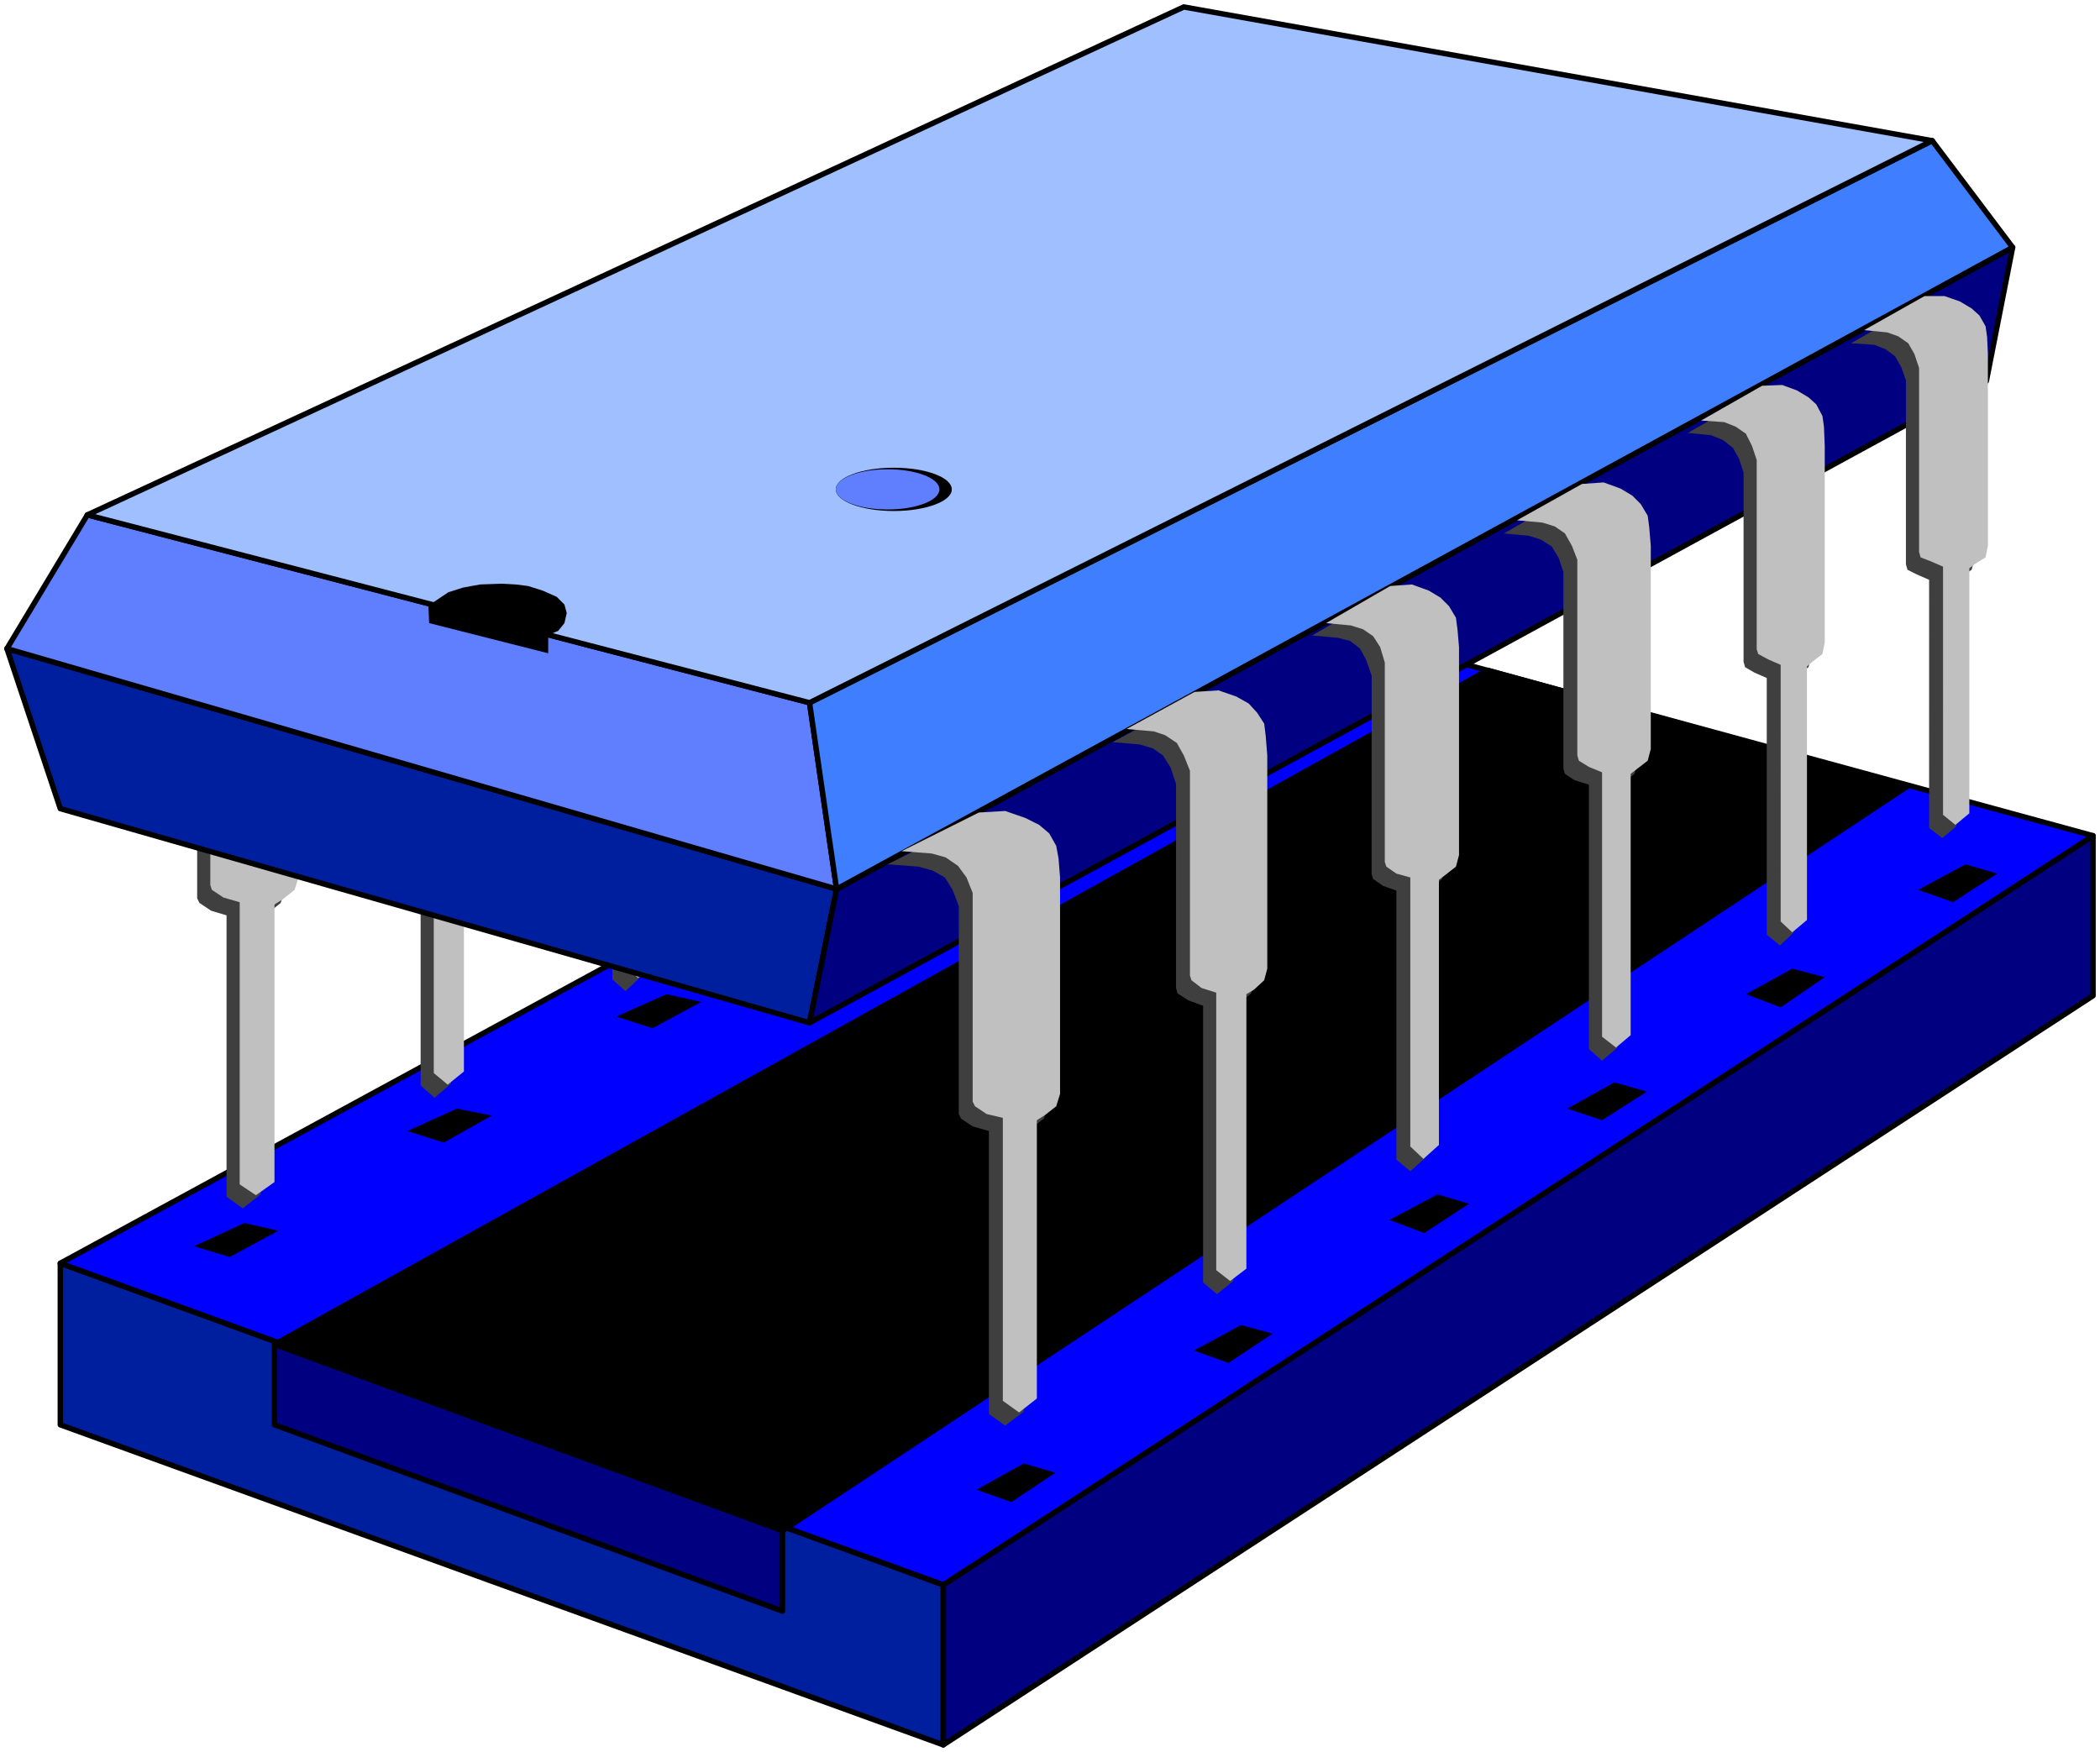
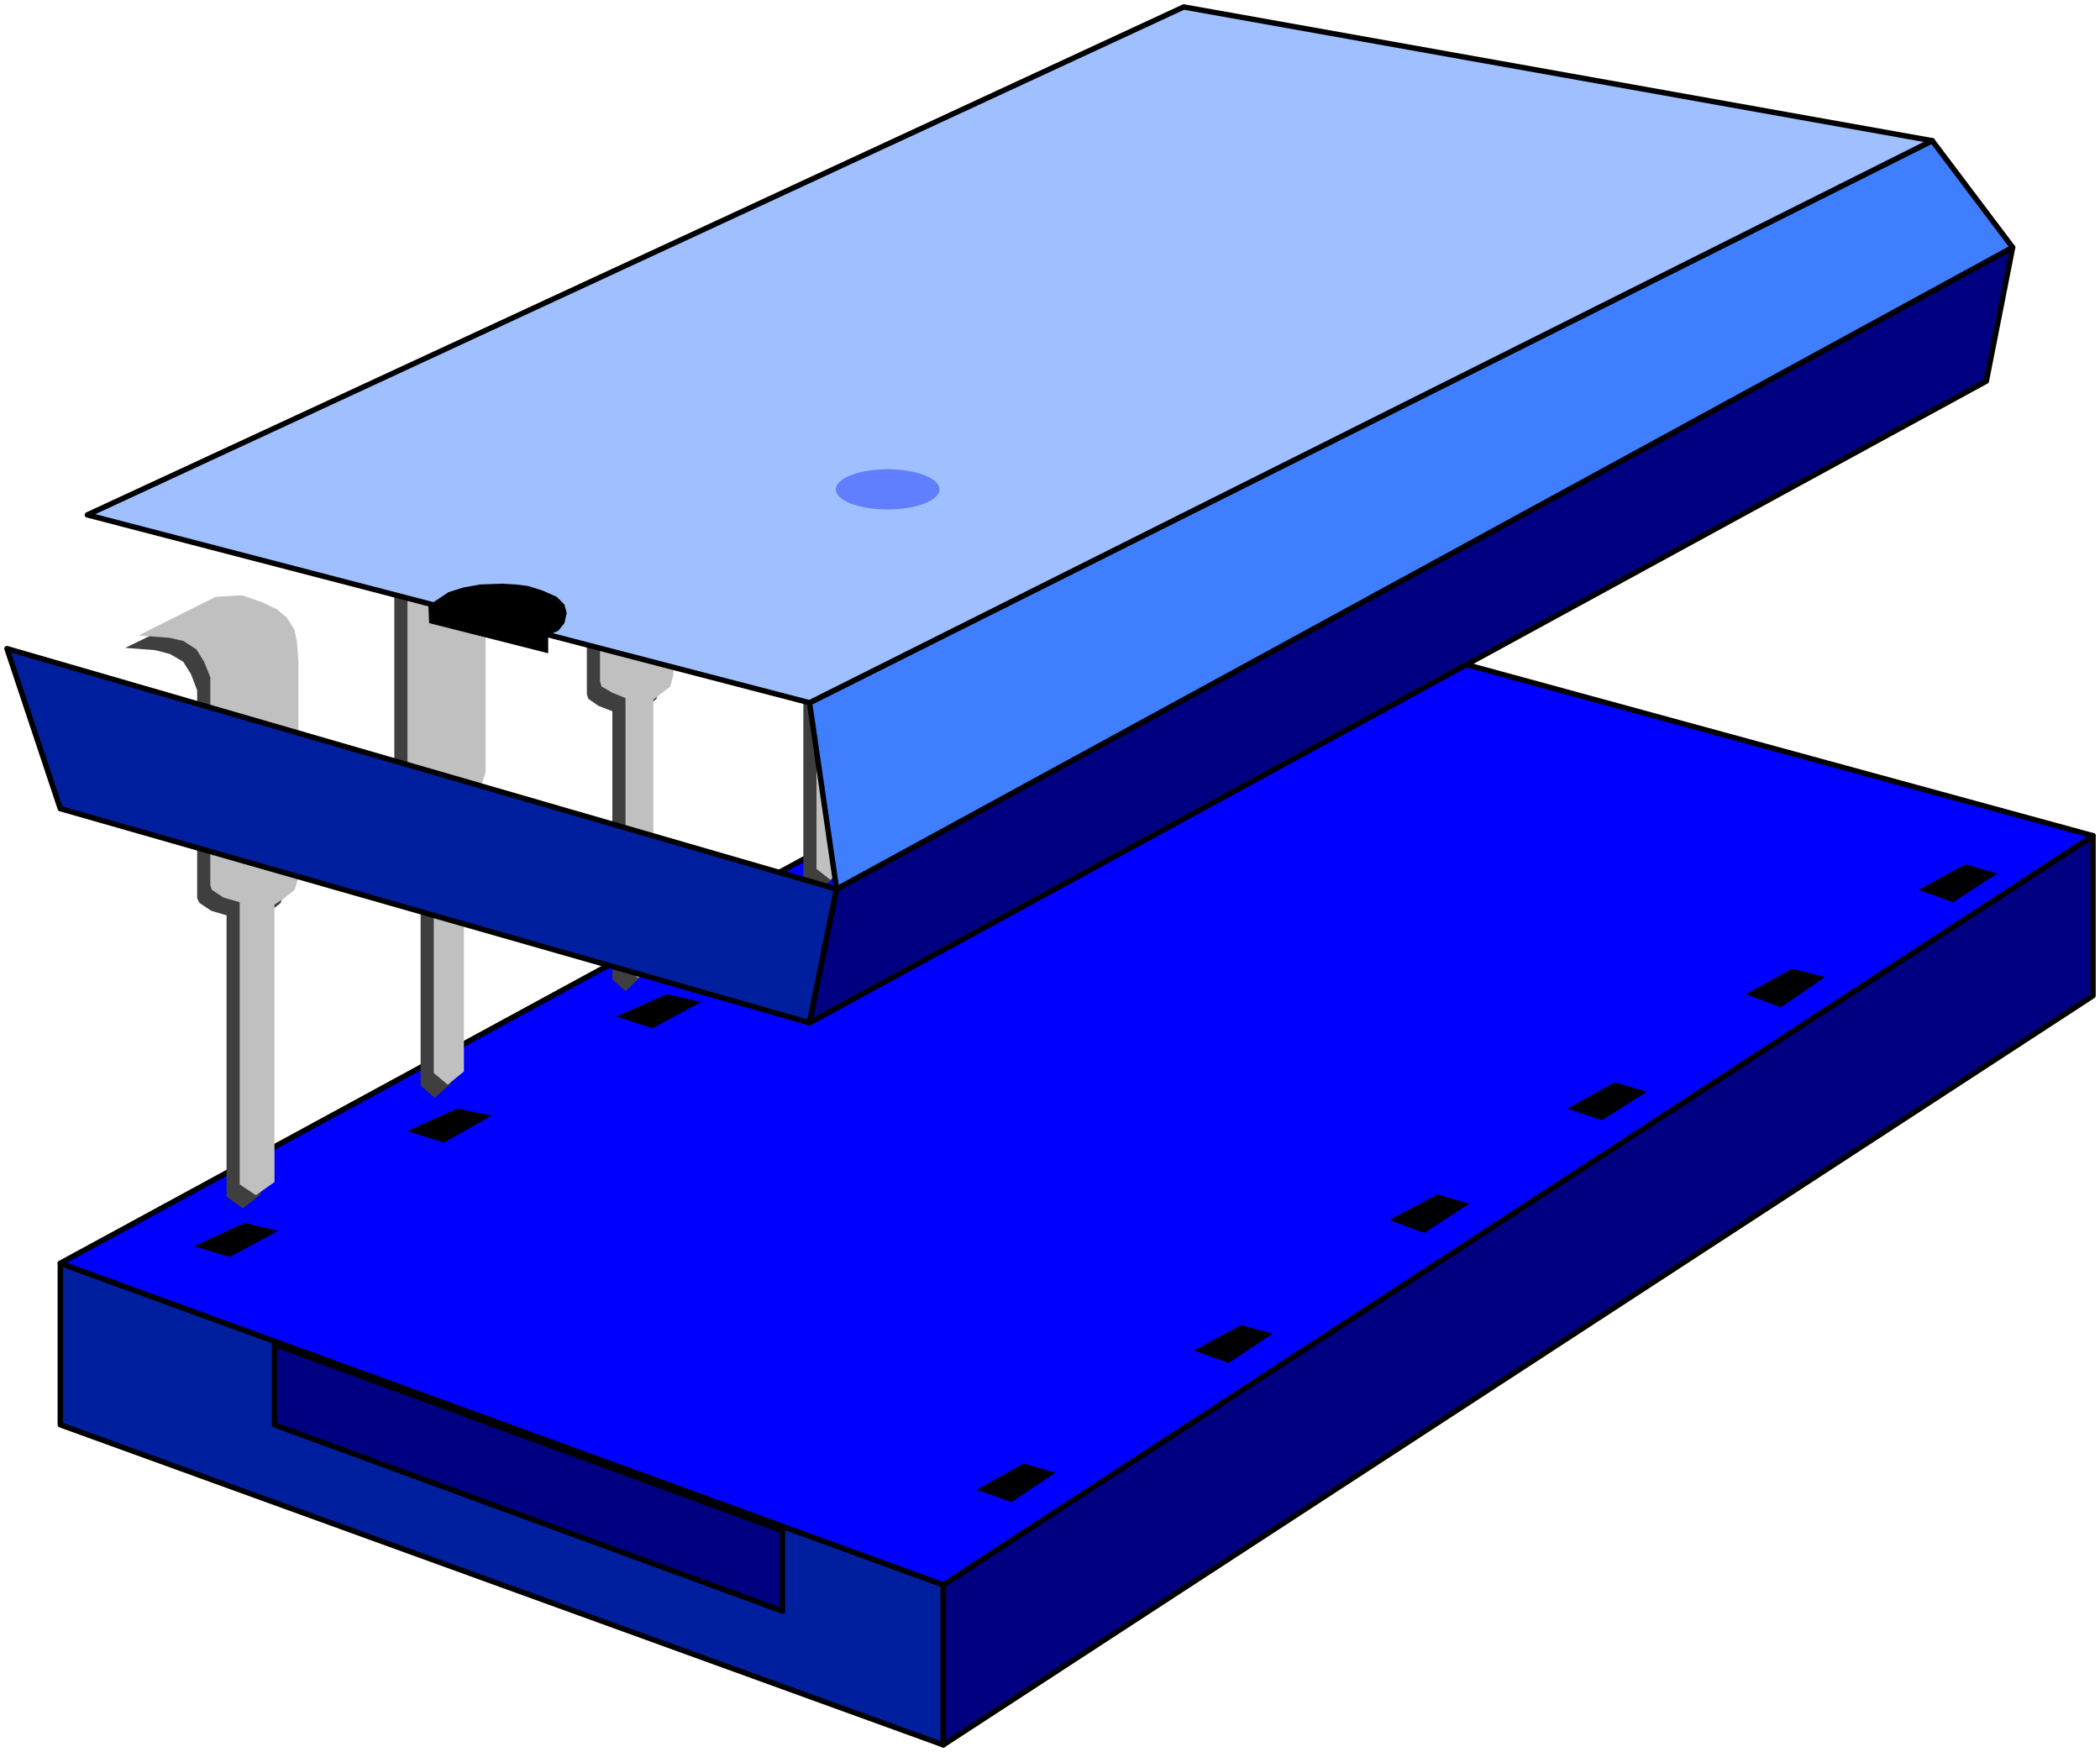
<svg xmlns="http://www.w3.org/2000/svg" width="452.667" height="377.667" fill-rule="evenodd" stroke-linecap="round" preserveAspectRatio="none" viewBox="0 0 2716 2266">
  <style>.pen2{stroke:none}.brush4{fill:#001f9f}.pen4{stroke:#000;stroke-width:7;stroke-linejoin:round}.brush5{fill:navy}.brush7{fill:#000}.brush8{fill:#3f3f3f}.brush9{fill:silver}.brush10{fill:#5f7fff}</style>
  <path d="m78 1634 1142 416v207L78 1843v-209z" class="pen4 brush4" />
  <path d="m1220 2050 1487-969v207l-1487 969v-207z" class="pen4 brush5" />
  <path d="m78 1634 1142 416 1487-969-1073-293L78 1634z" class="pen4" style="fill:#00f" />
-   <path d="m355 1739 657 241 1455-963-543-150-1569 872z" class="pen4 brush7" />
  <path d="m355 1739 657 241v104l-657-241v-104z" class="pen4 brush5" />
-   <path d="m251 1612 46 14 63-34-44-10-65 30zm276-149 47 15 62-35-45-9-64 29zm270-148 47 15 63-34-45-10-65 29zm258-133 47 15 62-34-45-11-64 30zm264-153 46 14 63-34-45-10-64 30zm251-128 48 15 61-34-44-10-65 29zm-307 1026 45 16 57-38-41-12-61 34zm281-180 45 16 57-38-41-11-61 33zm253-169 45 17 58-38-41-12-62 33zm230-144 45 15 58-37-42-12-61 34zm231-148 45 17 57-39-42-11-60 33zm223-135 45 16 57-37-41-12-61 33z" class="pen2 brush7" />
+   <path d="m251 1612 46 14 63-34-44-10-65 30zm276-149 47 15 62-35-45-9-64 29zm270-148 47 15 63-34-45-10-65 29zm258-133 47 15 62-34-45-11-64 30zm264-153 46 14 63-34-45-10-64 30zm251-128 48 15 61-34-44-10-65 29zm-307 1026 45 16 57-38-41-12-61 34zm281-180 45 16 57-38-41-11-61 33m253-169 45 17 58-38-41-12-62 33zm230-144 45 15 58-37-42-12-61 34zm231-148 45 17 57-39-42-11-60 33zm223-135 45 16 57-37-41-12-61 33z" class="pen2 brush7" />
  <path d="m681 589 84-49 29-2 21 8 15 9 11 11 8 16 2 16 3 23v268l-5 15-13 11-8 7v342l-19 18-17-15V920l-18-7-13-9-2-6V640l-7-19-8-15-14-9-16-5-33-3zM427 706l89-50 30-2 23 9 16 9 11 11 10 15 2 16 2 24v277l-4 15-14 11-9 7v354l-21 18-18-16v-359l-18-6-14-9-2-6V758l-8-20-9-16-15-8-16-5-35-3zM162 838l101-49 33-2 26 9 18 9 13 11 10 15 3 16 2 25v280l-5 16-15 12-11 6v359l-23 18-21-15v-364l-20-6-15-10-3-6V893l-8-21-10-16-17-10-19-5-39-3zm768-367 83-47 28-2 22 8 15 9 10 11 9 15 2 15 2 24v264l-4 15-12 10-9 7v338l-20 16-17-14V798l-17-7-13-8-3-6V522l-6-18-9-15-14-10-16-5-31-3zm253-135 78-45h26l20 7 14 9 11 9 8 15 2 14 1 23v256l-3 15-13 9-8 7v328l-18 16-17-14V653l-16-7-12-7-2-7V386l-6-18-8-14-13-10-14-5-30-3zm219-111 78-44h25l20 7 15 8 10 10 8 14 2 13 2 23v246l-4 15-12 8-8 7v318l-18 15-17-13V530l-15-7-12-6-3-6V273l-5-17-8-14-13-9-16-6-29-2z" class="pen2 brush8" />
  <path d="m699 572 84-49 28-2 21 9 15 8 11 11 9 16 2 16 2 24v267l-4 16-13 10-9 7v343l-20 17-16-15V903l-17-7-14-8-2-7V624l-6-19-9-15-14-10-16-5-32-3zM444 689l90-49 29-3 23 9 16 9 12 11 9 16 2 16 3 24v277l-5 15-14 11-9 6v355l-21 17-18-15v-358l-18-7-14-9-2-7V742l-7-20-10-16-14-9-17-5-35-3zM179 822l100-50 34-2 26 9 19 9 13 11 10 16 3 15 2 26v279l-5 16-15 12-11 7v359l-24 17-21-14v-365l-21-6-15-10-2-6V876l-8-20-10-16-17-11-18-4-40-3zm768-368 83-46 29-1 21 7 15 8 11 11 8 16 2 14 3 24v264l-5 15-13 11-9 6v339l-18 16-18-14V781l-17-7-13-8-2-6V506l-7-19-8-15-14-10-16-5-32-3zm254-134 77-45 26-1 20 7 15 9 10 10 8 14 1 14 2 23v257l-3 14-12 10-8 6v328l-18 16-17-14V636l-16-7-12-7-3-5V370l-5-19-8-14-13-9-16-6-28-2zm218-112 77-43h27l20 6 14 9 11 9 8 15 2 13 1 22v247l-3 15-13 9-8 5v318l-18 15-17-13V514l-16-6-11-7-2-7V257l-6-18-8-14-13-9-15-5-30-3z" class="pen2 brush9" />
  <path d="m78 1046 969 277 35-173L9 839l69 207z" class="pen4 brush4" />
-   <path d="m9 839 104-173 934 243 35 241L9 839z" class="pen4 brush10" />
  <path d="m1082 1150-35 173 1522-830 34-173-1521 830z" class="pen4 brush5" />
  <path d="m1047 909 35 241 1521-830-104-138-1452 727z" class="pen4" style="fill:#3f7fff" />
  <path d="m113 666 934 243 1452-727L1531 9 113 666z" class="pen4" style="fill:#9fbfff" />
-   <path d="m1697 822 83-48 29-2 21 9 16 9 10 11 9 15 2 14 2 24v269l-4 14-13 11-9 6v344l-19 17-18-15v-348l-17-6-13-9-2-6V874l-7-20-8-15-13-10-16-4-33-3zm-258 138 89-48 30-3 23 9 16 9 12 10 9 16 2 16 3 24v277l-5 15-13 11-10 7v354l-21 17-18-15v-358l-19-7-14-9-2-7v-264l-7-21-10-16-13-9-17-5-35-3zm-291 158 100-50 34-2 26 9 19 9 13 11 10 16 3 16 2 24v281l-5 15-16 12-10 6v361l-24 18-21-15v-366l-21-6-15-10-3-6v-269l-8-21-10-16-16-9-18-5-40-3zm797-428 84-48 28-1 22 8 15 9 11 11 9 15 2 14 2 24v263l-4 16-13 10-9 6v338l-20 17-17-15v-342l-19-6-12-8-2-7V740l-6-18-9-15-14-9-16-5-32-3zm238-130 78-45h26l21 6 13 9 10 10 8 15 3 15 1 23v255l-4 15-12 9-8 7v328l-17 16-17-14V877l-16-7-12-7-2-7V611l-6-18-8-14-13-10-15-6-30-3zm211-116 77-44h26l21 7 14 7 10 10 8 15 2 13 2 23v247l-4 15-12 8-8 7v317l-18 15-17-13V750l-16-7-12-6-2-7V492l-6-17-8-14-12-9-15-6-30-2z" class="pen2 brush8" />
-   <path d="m1715 806 83-48 28-2 22 8 15 9 11 11 9 15 2 15 2 23v269l-4 15-14 11-8 6v343l-20 18-17-16v-348l-18-5-13-9-2-6V857l-6-20-9-14-13-9-16-5-32-3zm-258 137 88-48 31-2 23 8 16 9 11 12 9 14 2 16 2 25v276l-4 15-13 12-10 6v355l-21 16-18-14v-359l-19-6-13-10-2-6V997l-8-20-9-16-15-10-15-5-35-3zm-291 158 100-50 34-2 26 9 18 9 13 11 9 16 3 16 2 25v280l-5 16-14 11-11 7v360l-23 18-21-15v-366l-21-5-15-10-3-6v-270l-8-20-11-15-16-11-18-5-39-3zm796-428 84-47 28-2 22 8 15 9 11 11 9 15 2 15 2 24v263l-4 15-13 10-9 7v338l-19 16-18-14V999l-17-7-13-8-2-7V724l-7-18-9-16-13-9-16-5-33-3zm238-129 79-45 26-1 19 7 15 9 10 9 8 15 2 14 1 25v254l-3 15-13 10-7 6v328l-19 16-15-14V860l-16-7-13-7-2-6V595l-6-18-8-16-13-9-15-6-30-2zm211-117 78-44h26l20 7 15 9 10 9 8 14 2 14 1 22v248l-3 15-13 8-8 6v317l-18 15-16-13V733l-16-7-13-5-2-7V476l-6-18-8-14-13-9-14-5-30-3z" class="pen2 brush9" />
-   <ellipse cx="1156" cy="633" class="pen2 brush7" rx="75" ry="28" />
  <ellipse cx="1148" cy="633" class="pen2 brush10" rx="67" ry="26" />
  <path d="m556 782 154 39 12-5 8-10 3-13-3-11-10-10-18-8-19-6-16-2-18-1-28 1-22 4-19 6-24 16z" class="pen2 brush7" />
  <path d="m554 782 155 38v25l-154-39-1-24z" class="pen2 brush7" />
</svg>